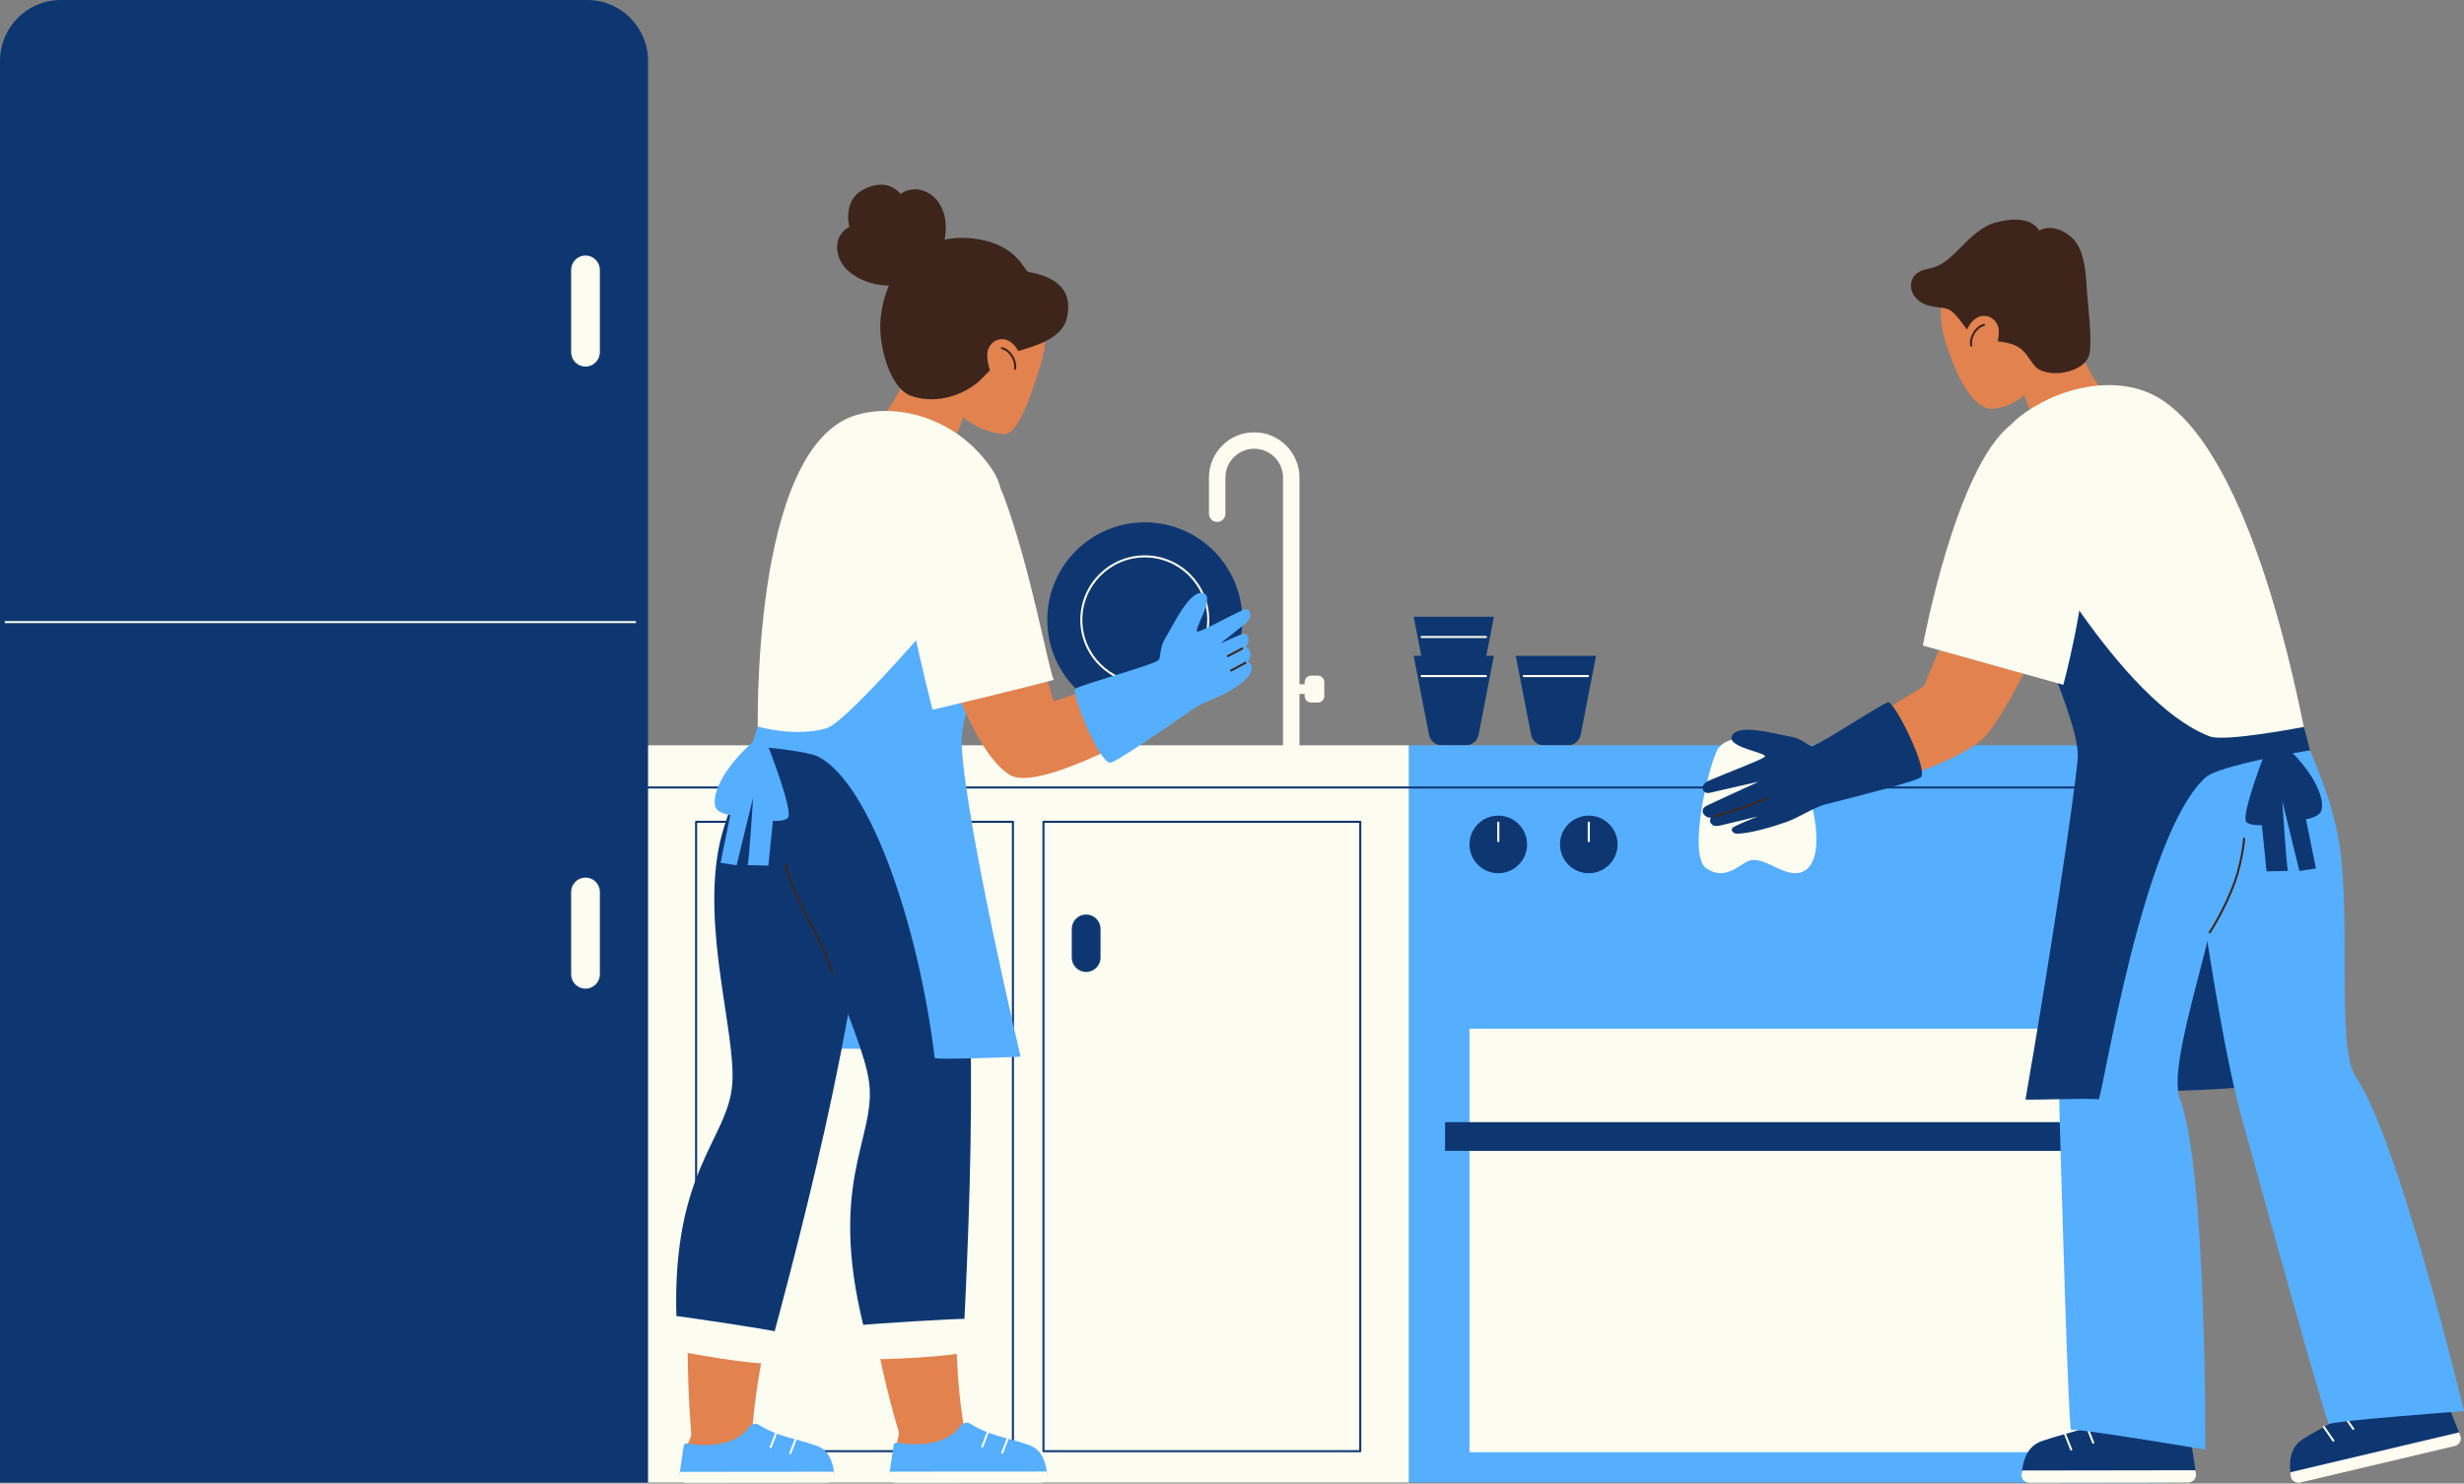
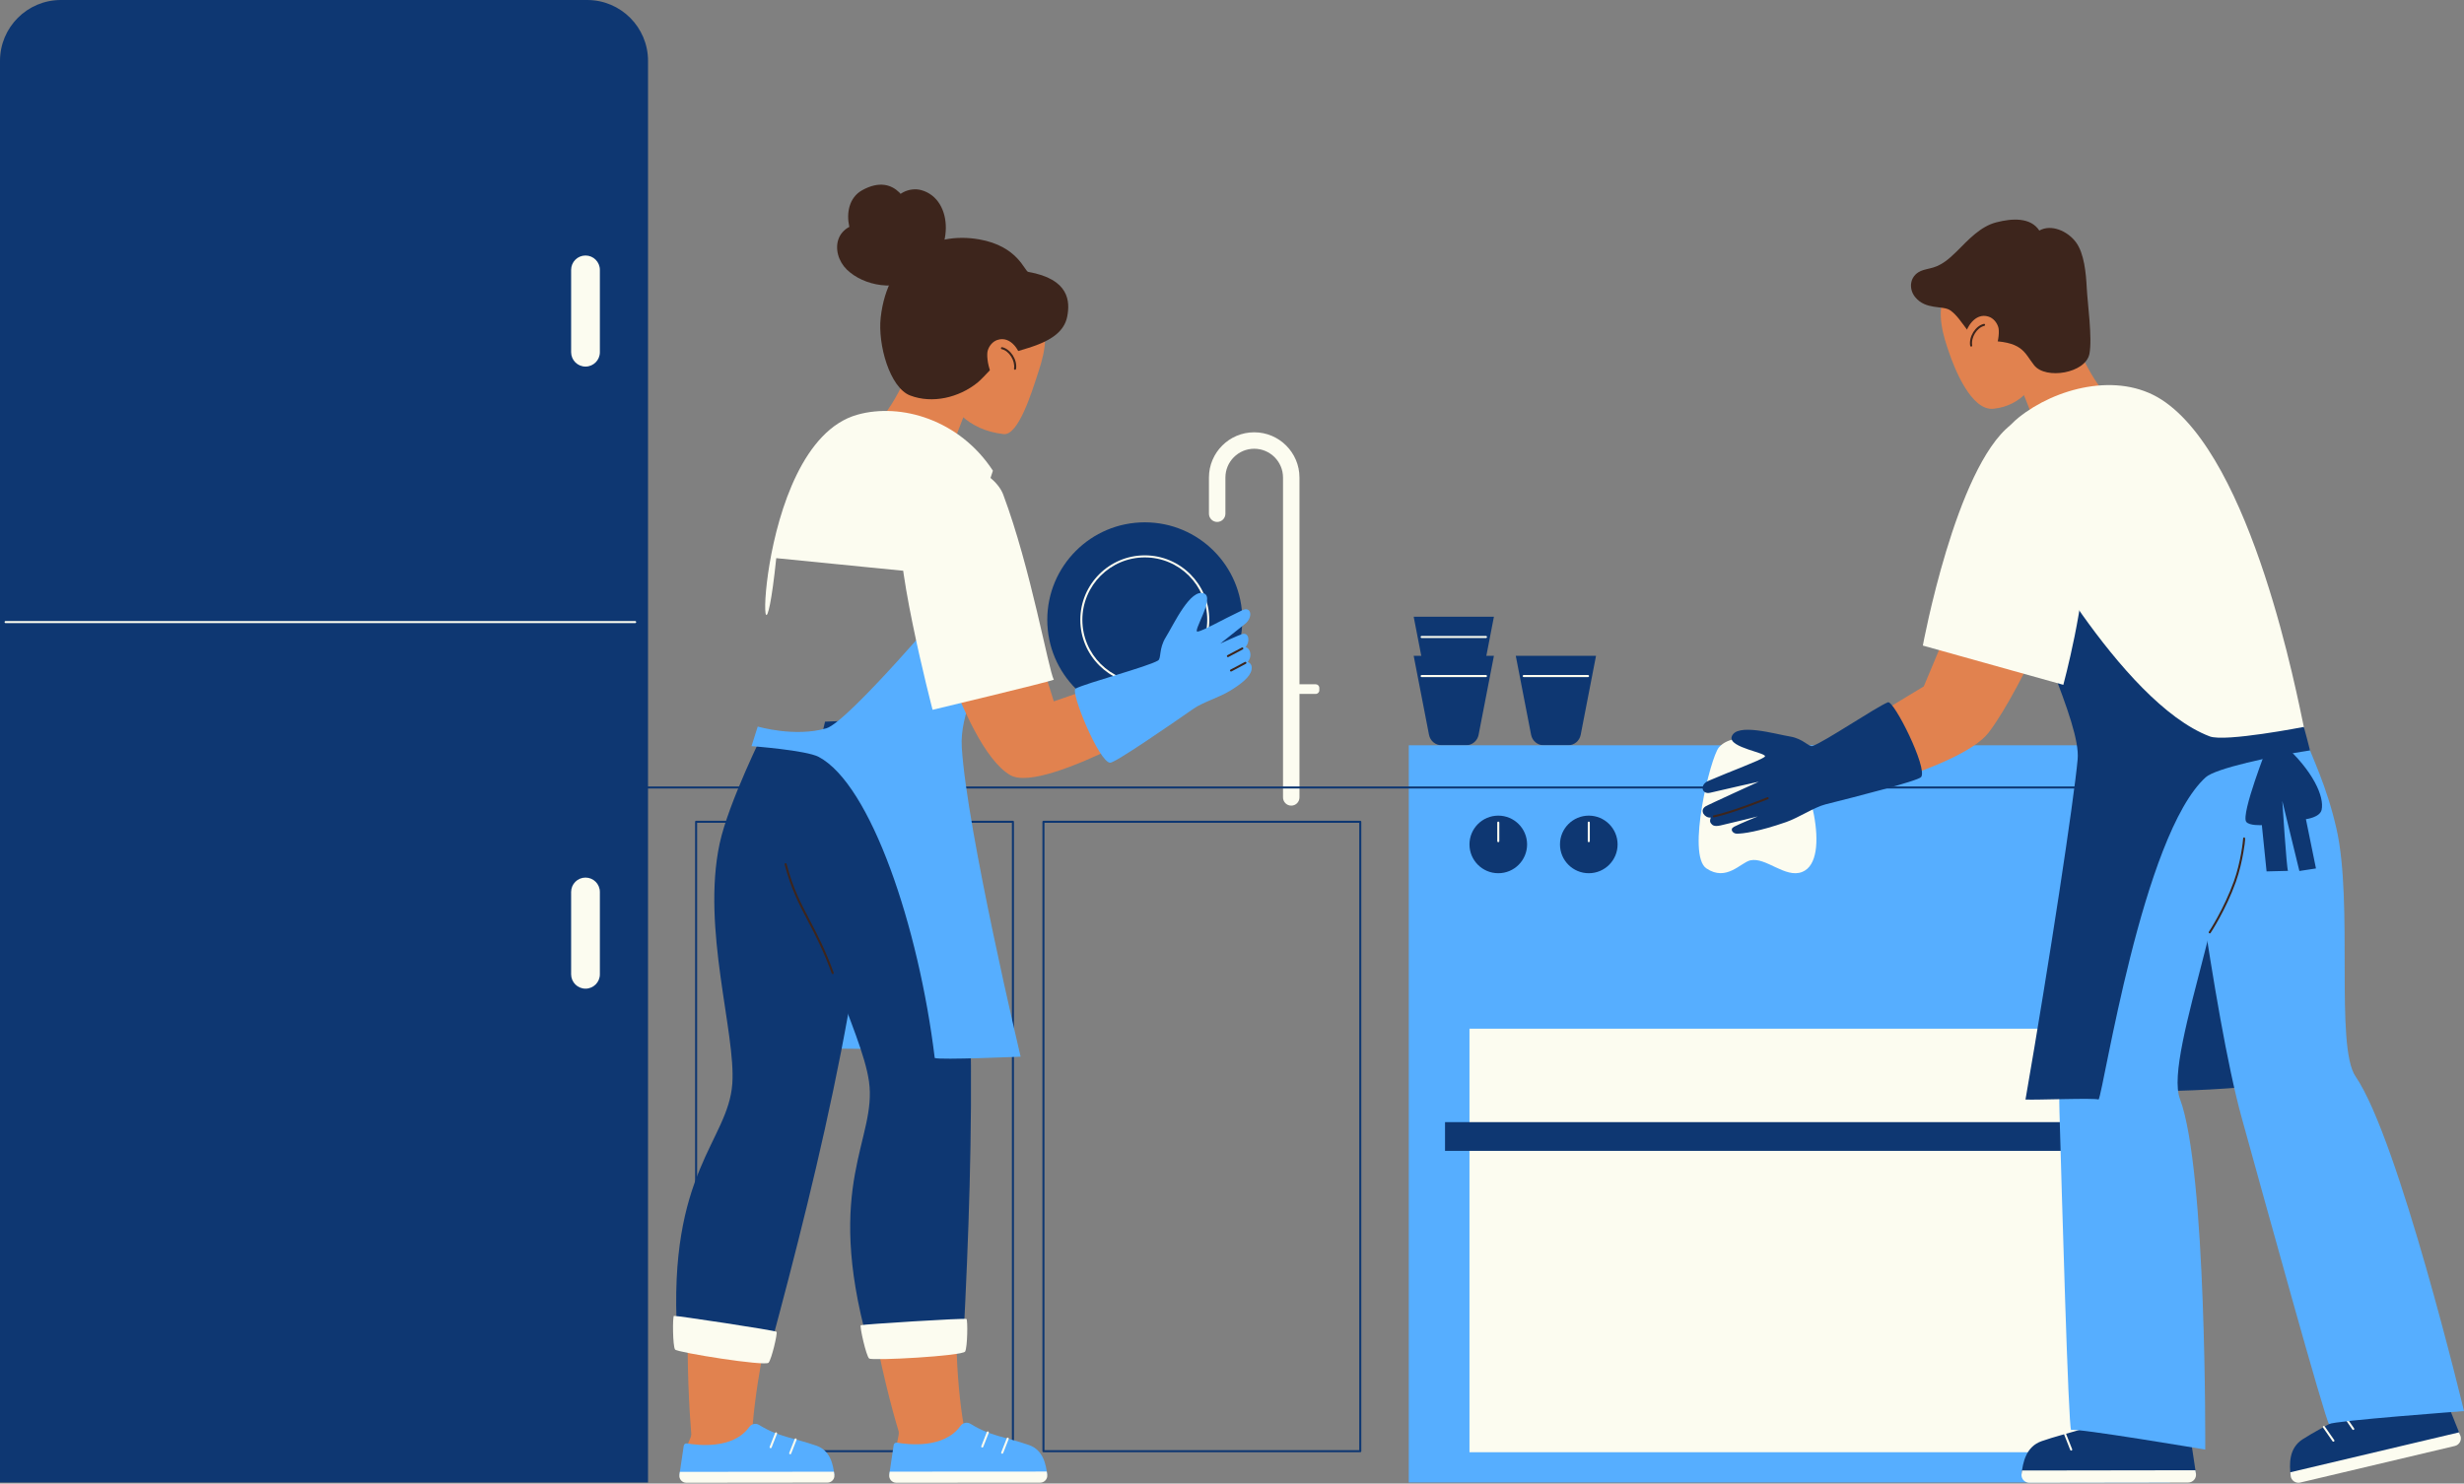
<svg xmlns="http://www.w3.org/2000/svg" fill="#000000" height="301.1" preserveAspectRatio="xMidYMid meet" version="1" viewBox="0.0 0.0 500.0 301.1" width="500" zoomAndPan="magnify">
  <rect x="0.0" y="0.0" width="500.0" height="301.1" fill="#808080" stroke="none" />
  <g>
    <g id="change1_1">
      <path d="M286.868,125.177h16.281l-3.111,16.039c-0.239,1.232-1.317,2.121-2.572,2.121h-4.916 c-1.254,0-2.333-0.889-2.572-2.121L286.868,125.177z" fill="#0e3772" />
    </g>
    <g id="change2_1">
      <path d="M301.531,129.493h-13.046c-0.115,0-0.209-0.093-0.209-0.209s0.093-0.209,0.209-0.209h13.046 c0.115,0,0.209,0.093,0.209,0.209S301.647,129.493,301.531,129.493z" fill="#fcfcf0" />
    </g>
    <g id="change1_2">
      <path d="M286.868,133.109h16.281l-3.111,16.039c-0.239,1.232-1.317,2.121-2.572,2.121h-4.916 c-1.254,0-2.333-0.889-2.572-2.121L286.868,133.109z" fill="#0e3772" />
    </g>
    <g id="change2_2">
      <path d="M301.531,137.425h-13.046c-0.115,0-0.209-0.093-0.209-0.209c0-0.115,0.093-0.209,0.209-0.209h13.046 c0.115,0,0.209,0.093,0.209,0.209C301.74,137.332,301.647,137.425,301.531,137.425z" fill="#fcfcf0" />
    </g>
    <g id="change1_3">
      <path d="M307.585,133.109h16.281l-3.111,16.039c-0.239,1.232-1.317,2.121-2.572,2.121h-4.916 c-1.254,0-2.333-0.889-2.572-2.121L307.585,133.109z" fill="#0e3772" />
    </g>
    <g id="change2_3">
      <path d="M322.248,137.425h-13.046c-0.115,0-0.209-0.093-0.209-0.209c0-0.115,0.093-0.209,0.209-0.209h13.046 c0.115,0,0.209,0.093,0.209,0.209C322.457,137.332,322.363,137.425,322.248,137.425z" fill="#fcfcf0" />
    </g>
    <g id="change2_4">
      <path d="M262.023,163.515c-0.922,0-1.67-0.748-1.67-1.67V96.926c0-3.223-2.622-5.845-5.845-5.845 c-3.223,0-5.845,2.622-5.845,5.845v7.34c0,0.922-0.748,1.67-1.67,1.67c-0.922,0-1.67-0.748-1.67-1.67v-7.34 c0-5.064,4.12-9.184,9.184-9.184c5.064,0,9.184,4.12,9.184,9.184v64.918C263.693,162.767,262.946,163.515,262.023,163.515z" fill="#fcfcf0" />
    </g>
    <g id="change2_5">
-       <path d="M264.742,141.279v-2.834c0-0.728,0.59-1.318,1.317-1.318h1.353c0.728,0,1.318,0.59,1.318,1.318v2.834 c0,0.728-0.59,1.318-1.318,1.318h-1.353C265.332,142.597,264.742,142.007,264.742,141.279" fill="#fcfcf0" />
-     </g>
+       </g>
    <g id="change2_6">
      <path d="M262.023,140.111v-0.498c0-0.404,0.327-0.731,0.731-0.731h4.231c0.404,0,0.731,0.327,0.731,0.731v0.498 c0,0.404-0.327,0.731-0.731,0.731h-4.231C262.35,140.842,262.023,140.515,262.023,140.111" fill="#fcfcf0" />
    </g>
    <g id="change3_1">
      <path d="M285.873 151.269H440.335V300.89H285.873z" fill="#56aeff" />
    </g>
    <g id="change2_7">
      <path d="M298.189 208.788H428.021V294.751H298.189z" fill="#fcfcf0" />
    </g>
    <g id="change1_4">
      <path d="M293.229 227.753H432.981V233.587H293.229z" fill="#0e3772" />
    </g>
    <g id="change1_5">
      <path d="M298.189,171.389c0-3.228,2.617-5.845,5.845-5.845c3.228,0,5.845,2.617,5.845,5.845 c0,3.228-2.617,5.845-5.845,5.845C300.806,177.234,298.189,174.617,298.189,171.389" fill="#0e3772" />
    </g>
    <g id="change2_8">
      <path d="M304.033,170.93c-0.115,0-0.209-0.093-0.209-0.209v-3.757c0-0.115,0.093-0.209,0.209-0.209 c0.115,0,0.209,0.093,0.209,0.209v3.757C304.242,170.836,304.149,170.93,304.033,170.93z" fill="#fcfcf0" />
    </g>
    <g id="change1_6">
      <path d="M316.555,171.389c0-3.228,2.617-5.845,5.845-5.845c3.228,0,5.845,2.617,5.845,5.845 c0,3.228-2.617,5.845-5.845,5.845C319.172,177.234,316.555,174.617,316.555,171.389" fill="#0e3772" />
    </g>
    <g id="change2_9">
      <path d="M322.399,170.93c-0.115,0-0.209-0.093-0.209-0.209v-3.757c0-0.115,0.093-0.209,0.209-0.209 c0.115,0,0.209,0.093,0.209,0.209v3.757C322.608,170.836,322.515,170.93,322.399,170.93z" fill="#fcfcf0" />
    </g>
    <g id="change2_10">
-       <path d="M131.411 151.269H285.873V300.89H131.411z" fill="#fcfcf0" />
-     </g>
+       </g>
    <g id="change1_7">
      <path d="M440.336,160.041H131.411c-0.115,0-0.209-0.093-0.209-0.209s0.093-0.209,0.209-0.209h308.925 c0.115,0,0.209,0.093,0.209,0.209S440.451,160.041,440.336,160.041z" fill="#0e3772" />
    </g>
    <g id="change1_8">
      <path d="M0,300.889V12.357C0,5.532,5.533,0,12.357,0h106.787c6.825,0,12.357,5.532,12.357,12.357v288.532H0z" fill="#0e3772" />
    </g>
    <g id="change2_11">
      <path d="M128.883,126.47H1.138c-0.115,0-0.209-0.093-0.209-0.209c0-0.115,0.093-0.209,0.209-0.209h127.745 c0.115,0,0.209,0.093,0.209,0.209C129.091,126.377,128.998,126.47,128.883,126.47z" fill="#fcfcf0" />
    </g>
    <g id="change2_12">
      <path d="M118.812,51.859L118.812,51.859c1.611,0,2.916,1.306,2.916,2.916v16.71c0,1.611-1.306,2.917-2.916,2.917 c-1.611,0-2.917-1.306-2.917-2.917l0-16.71C115.895,53.165,117.201,51.859,118.812,51.859" fill="#fcfcf0" />
    </g>
    <g id="change2_13">
      <path d="M118.812,178.12L118.812,178.12c1.611,0,2.916,1.306,2.916,2.917v16.71c0,1.611-1.306,2.916-2.916,2.916 c-1.611,0-2.917-1.306-2.917-2.916l0-16.71C115.895,179.426,117.201,178.12,118.812,178.12" fill="#fcfcf0" />
    </g>
    <g id="change1_9">
      <path d="M205.545,294.751h-64.29c-0.115,0-0.209-0.093-0.209-0.209V166.797c0-0.115,0.093-0.209,0.209-0.209h64.29 c0.115,0,0.209,0.093,0.209,0.209v127.745C205.754,294.657,205.661,294.751,205.545,294.751z M141.464,294.333h63.872V167.006 h-63.872V294.333z" fill="#0e3772" />
    </g>
    <g id="change1_10">
      <path d="M196.881,185.614L196.881,185.614c1.611,0,2.916,1.306,2.916,2.916v5.826c0,1.611-1.306,2.916-2.916,2.916 c-1.611,0-2.917-1.306-2.917-2.917v-5.826C193.964,186.92,195.27,185.614,196.881,185.614" fill="#0e3772" />
    </g>
    <g id="change1_11">
      <path d="M276.029,294.751h-64.29c-0.115,0-0.209-0.093-0.209-0.209V166.797c0-0.115,0.093-0.209,0.209-0.209h64.29 c0.115,0,0.209,0.093,0.209,0.209v127.745C276.238,294.657,276.145,294.751,276.029,294.751z M211.948,294.333h63.872V167.006 h-63.872V294.333z" fill="#0e3772" />
    </g>
    <g id="change1_12">
-       <path d="M220.404,185.614L220.404,185.614c-1.611,0-2.917,1.306-2.917,2.916v5.826c0,1.611,1.306,2.916,2.917,2.916 c1.611,0,2.917-1.306,2.917-2.917v-5.826C223.321,186.92,222.015,185.614,220.404,185.614" fill="#0e3772" />
-     </g>
+       </g>
    <g id="change4_1">
      <path d="M197.771,79.041c-0.435,1.081-4.569,10.896-6.251,16.812c-4.15-1.986-11.158-5.723-14.662-9.072 c4.489-3.29,8.612-13.18,10.307-19.342C187.786,68.184,197.227,78.306,197.771,79.041" fill="#e1824f" />
    </g>
    <g id="change3_2">
      <path d="M161.482,212.748c1.159,0,17.849,0.171,17.849,0.171l-7.77-23.078 C171.561,189.841,165.114,206.037,161.482,212.748" fill="#56aeff" />
    </g>
    <g id="change4_2">
      <path d="M181.963,293.504c-0.201-0.028,0.606-2.299,0.386-3.019c-2.667-8.728-9.802-36.936-6.209-51.871 c0.841-3.495,2.169-6.884,2.59-10.46c1.838-15.608-12.586-34.792-14.206-60.435c-0.626-9.904,23.24-18.137,24.79-10.492 c2.099,10.346,4.932,44.242,5.521,61.862c0.69,20.652-2.847,49.727,0.775,70.527C195.611,289.616,191.296,294.784,181.963,293.504" fill="#e1824f" />
    </g>
    <g id="change1_13">
      <path d="M190.749,145.524c8.118,38.445,6.765,86.785,4.775,125.82c-0.783-0.139-18.054,1.643-19.401,1.189 c-8.99-32.389,1.88-41.252,0.212-53.047c-1.477-10.446-13.017-30.025-13.054-48.029c-0.018-8.692,4.142-24.984,4.142-24.984 S190.866,145.456,190.749,145.524" fill="#0e3772" />
    </g>
    <g id="change2_14">
      <path d="M196.119,267.711c0.274,0.218,0.212,5.664-0.268,6.596c-0.469,0.909-18.873,1.922-19.482,1.419 c-0.601-0.497-1.954-6.5-1.704-6.75C174.838,268.801,195.826,267.478,196.119,267.711" fill="#fcfcf0" />
    </g>
    <g id="change3_3">
      <path d="M180.451,299.301l0.895-6.001c0.049-0.326,0.354-0.548,0.679-0.49c2.138,0.378,9.536,1.292,12.876-3.396 c0.465-0.653,1.348-0.85,2.03-0.429c4.058,2.507,6.904,2.591,11.858,4.3c2.918,1.007,3.468,3.964,3.717,6.049L180.451,299.301z" fill="#56aeff" />
    </g>
    <g id="change2_15">
      <path d="M212.506,299.333c0.101,0.851-0.57,1.597-1.426,1.597l-29.208,0.018c-0.878,0.001-1.551-0.78-1.421-1.648 l0.091-0.608l31.873-0.02C212.45,298.904,212.481,299.127,212.506,299.333" fill="#fcfcf0" />
    </g>
    <g id="change2_16">
      <path d="M203.369,295.055c-0.025,0-0.051-0.004-0.076-0.014c-0.107-0.042-0.16-0.163-0.118-0.271l1.122-2.858 c0.042-0.107,0.164-0.16,0.271-0.118c0.107,0.042,0.16,0.163,0.118,0.271l-1.122,2.858 C203.531,295.005,203.453,295.055,203.369,295.055z" fill="#fcfcf0" />
    </g>
    <g id="change2_17">
      <path d="M199.322,293.8c-0.025,0-0.051-0.004-0.076-0.014c-0.107-0.042-0.16-0.163-0.118-0.271l1.122-2.859 c0.042-0.107,0.164-0.16,0.271-0.118c0.107,0.042,0.16,0.163,0.118,0.271l-1.122,2.859C199.483,293.75,199.405,293.8,199.322,293.8 z" fill="#fcfcf0" />
    </g>
    <g id="change4_3">
      <path d="M139.28,293.884c-0.188-0.068,1.057-2.078,0.996-2.815c-0.75-8.92-2.361-39.218,4.177-52.793 c1.53-3.177,3.504-6.151,4.649-9.493c4.994-14.584-4.862-35.965-1.106-60.886c1.451-9.626,26.038-12.577,25.942-4.927 c-0.13,10.355-4.433,43.44-7.516,60.456c-3.615,19.944-13.088,48.862-13.921,69.555C152.5,292.982,147.963,297.044,139.28,293.884" fill="#e1824f" />
    </g>
    <g id="change1_14">
      <path d="M177.735,152.047c-0.177,38.542-11.484,84.609-21.474,121.624c-0.723-0.296-17.651-2.163-18.848-2.877 c-1.913-32.916,10.344-39.163,11.187-50.818c0.746-10.321-6.264-31.483-2.571-48.753c1.783-8.338,9.144-23.097,9.144-23.097 S177.862,152.006,177.735,152.047" fill="#0e3772" />
    </g>
    <g id="change2_18">
      <path d="M157.583,270.311c0.218,0.266-0.969,5.475-1.623,6.269c-0.638,0.775-18.493-2.065-18.973-2.674 c-0.473-0.601-0.528-6.636-0.236-6.825C136.954,266.95,157.35,270.027,157.583,270.311" fill="#fcfcf0" />
    </g>
    <g id="change3_4">
      <path d="M137.87,299.333l0.875-5.887c0.048-0.32,0.348-0.537,0.666-0.481c2.097,0.37,9.354,1.264,12.629-3.336 c0.456-0.64,1.322-0.835,1.991-0.421c3.982,2.458,6.773,2.539,11.633,4.213c2.863,0.986,3.403,3.887,3.648,5.932L137.87,299.333z" fill="#56aeff" />
    </g>
    <g id="change2_19">
      <path d="M169.313,299.352c0.1,0.835-0.558,1.566-1.399,1.567l-28.65,0.029c-0.861,0.001-1.521-0.764-1.394-1.616 l0.088-0.596l31.264-0.032C169.258,298.931,169.288,299.15,169.313,299.352" fill="#fcfcf0" />
    </g>
    <g id="change2_20">
      <path d="M160.349,295.164c-0.025,0-0.051-0.004-0.076-0.014c-0.107-0.042-0.16-0.163-0.118-0.271l1.1-2.804 c0.042-0.108,0.164-0.161,0.271-0.118c0.107,0.042,0.16,0.163,0.118,0.271l-1.1,2.804 C160.512,295.113,160.432,295.164,160.349,295.164z" fill="#fcfcf0" />
    </g>
    <g id="change2_21">
      <path d="M156.378,293.934c-0.025,0-0.051-0.004-0.076-0.014c-0.107-0.042-0.16-0.163-0.118-0.271l1.1-2.804 c0.042-0.108,0.164-0.161,0.271-0.118c0.107,0.042,0.16,0.163,0.118,0.271l-1.1,2.804 C156.54,293.884,156.461,293.934,156.378,293.934z" fill="#fcfcf0" />
    </g>
    <g id="change2_22">
-       <path d="M173.993,84.166c8.795-2.455,20.685,0.986,27.491,11.368c4.095,6.246,2.467,18.58-3.73,35.954 c-3.059,8.575-4.056,21.717-4.056,21.717l-39.909-3.965C153.789,149.24,152.126,90.27,173.993,84.166" fill="#fcfcf0" />
+       <path d="M173.993,84.166c8.795-2.455,20.685,0.986,27.491,11.368c-3.059,8.575-4.056,21.717-4.056,21.717l-39.909-3.965C153.789,149.24,152.126,90.27,173.993,84.166" fill="#fcfcf0" />
    </g>
    <g id="change3_5">
      <path d="M152.5,151.441l1.261-3.98c0,0,7.52,2.223,13.925,0.359c4.43-1.29,25.479-26.225,25.479-26.225 s8.358,9.132,8.724,9.425c-2.964,6.609-7.157,13.755-6.721,20.691c1.072,17.022,11.938,62.756,11.938,62.756 s-16.35,0.701-17.427,0.271c-3.237-26.587-12.952-55.5-23.545-61.115C163.565,152.26,152.5,151.441,152.5,151.441" fill="#56aeff" />
    </g>
    <g id="change4_4">
      <path d="M203.738,109.984l10.101,32.365l22.856-7.863l6.46,7.863c0,0-31.117,19.085-38.164,14.969 c-10.15-5.928-19.118-42.276-19.118-42.276L203.738,109.984z" fill="#e1824f" />
    </g>
    <g id="change2_23">
      <path d="M213.839,137.962c-1.094-2.07-4.661-22.635-10.271-37.601c-1.62-4.322-11.485-11.622-20.379,4.853 c-2.762,5.117,6.053,38.852,6.053,38.852S212.58,138.484,213.839,137.962" fill="#fcfcf0" />
    </g>
    <g id="change1_15">
      <path d="M252.093,125.802c0-10.929-8.86-19.788-19.788-19.788c-10.929,0-19.788,8.859-19.788,19.788 c0,10.929,8.86,19.788,19.788,19.788C243.233,145.59,252.093,136.731,252.093,125.802" fill="#0e3772" />
    </g>
    <g id="change2_24">
      <path d="M232.304,138.889c-7.216,0-13.086-5.871-13.086-13.087c0-7.216,5.87-13.086,13.086-13.086 c7.216,0,13.087,5.871,13.087,13.086C245.391,133.018,239.52,138.889,232.304,138.889z M232.304,113.133 c-6.985,0-12.668,5.683-12.668,12.669s5.683,12.669,12.668,12.669c6.986,0,12.669-5.683,12.669-12.669 S239.29,113.133,232.304,113.133z" fill="#fcfcf0" />
    </g>
    <g id="change3_6">
      <path d="M234.984,134.068c0.715-0.427,0.111-2.37,1.588-4.741c1.569-2.519,5.006-10.054,7.796-8.858 c2.191,0.939-2.519,7.932-1.321,7.723c1.184-0.206,4.674-2.255,9.046-4.339c1.853-0.882,2.2,1.471,0.576,2.757 c-2.631,2.084-5.034,4.006-5.034,4.006s3.937-1.798,4.459-1.935c1.487-0.388,1.541,1.832,0.631,2.623 c0.125,0.045,0.801,0.248,0.986,1.248c0.187,1.009-0.533,1.816-0.533,1.816s1.068,0.235,0.781,1.612 c-0.302,1.45-2.135,2.861-4.311,4.199c-2.267,1.394-5.541,2.334-7.46,3.667c-4.897,3.401-15.943,11.037-16.936,10.966 c-2.261-0.162-8.127-14.467-6.99-15.055C220.51,138.595,232.892,135.32,234.984,134.068" fill="#56aeff" />
    </g>
    <g id="change5_1">
      <path d="M249.174,133.375c-0.075,0-0.147-0.04-0.184-0.111c-0.054-0.102-0.015-0.228,0.086-0.282l2.918-1.549 c0.101-0.055,0.228-0.015,0.282,0.086c0.054,0.102,0.016,0.228-0.086,0.282l-2.918,1.549 C249.241,133.367,249.207,133.375,249.174,133.375z" fill="#3d251c" />
    </g>
    <g id="change5_2">
      <path d="M249.801,136.297c-0.075,0-0.147-0.04-0.184-0.111c-0.054-0.102-0.015-0.228,0.086-0.282l2.918-1.549 c0.101-0.055,0.228-0.015,0.282,0.086c0.054,0.102,0.015,0.228-0.086,0.282l-2.918,1.549 C249.868,136.289,249.834,136.297,249.801,136.297z" fill="#3d251c" />
    </g>
    <g id="change5_3">
      <path d="M168.974,197.697c-0.085,0-0.165-0.053-0.196-0.137c-1.694-4.65-3.357-7.809-4.824-10.596 c-1.84-3.497-3.43-6.517-4.737-11.507c-0.029-0.112,0.038-0.226,0.149-0.255c0.112-0.033,0.225,0.037,0.255,0.149 c1.295,4.944,2.875,7.944,4.703,11.418c1.473,2.799,3.143,5.972,4.847,10.648c0.04,0.108-0.016,0.228-0.125,0.267 C169.021,197.693,168.997,197.697,168.974,197.697z" fill="#3d251c" />
    </g>
    <g id="change3_7">
-       <path d="M155.703,151.04c0,0,5.272,13.367,4.211,14.904c-0.559,0.809-3.072,0.662-3.072,0.662 s-0.618,6.056-0.927,9.084c-1.401-0.035-2.802-0.069-4.203-0.104c0.27-0.432,1.116-13.733,1.116-13.733l-3.352,13.756l-3.257-0.497 l1.974-9.677c0,0-2.75-0.322-3.082-1.837c-0.561-2.558,1.634-7.626,7.596-12.956C153.101,150.772,155.703,151.04,155.703,151.04" fill="#56aeff" />
-     </g>
+       </g>
    <g id="change4_5">
      <path d="M210.488,76.169c0.962-2.939,2.718-7.937,0.581-12.354c-3.961-8.184-12.61-7.93-17.177-1.865 c-2.845,3.779-4.992,10.346-3.058,15.719c1.756,4.879,5.444,9.613,12.834,10.438C206.657,88.44,209.419,79.435,210.488,76.169" fill="#e1824f" />
    </g>
    <g id="change5_4">
      <path d="M184.689,80.269c4.509,1.722,9.905,0.436,13.657-2.6c1.383-1.12,4.026-4.37,5.517-5.342 c2.49-1.624,11.531-2.15,12.697-8.066c0.598-3.037,0.467-7.615-7.904-9.074c-0.769-0.134-2.076-5.227-9.963-6.603 c-9.524-1.66-18.576,3.43-19.98,15.863C178.092,69.936,180.563,78.693,184.689,80.269" fill="#3d251c" />
    </g>
    <g id="change4_6">
      <path d="M207.278,73.323c-0.172-1.977-2.125-5.266-4.902-4.319c-0.957,0.326-1.667,1.2-1.947,2.172 c-0.422,1.464,0.506,7.522,4.343,7.285C206.116,78.377,207.479,75.633,207.278,73.323" fill="#e1824f" />
    </g>
    <g id="change5_5">
      <path d="M205.972,75.056c-0.011,0-0.022-0.001-0.033-0.003c-0.114-0.018-0.191-0.125-0.173-0.239 c0.26-1.615-0.998-3.604-2.491-3.942c-0.113-0.025-0.183-0.137-0.157-0.25c0.025-0.113,0.135-0.185,0.249-0.157 c1.715,0.388,3.107,2.575,2.811,4.415C206.161,74.983,206.072,75.056,205.972,75.056z" fill="#3d251c" />
    </g>
    <g id="change5_6">
      <path d="M171.825,54.7c-1.667-1.628-2.479-4.234-1.597-6.391c0.882-2.157,3.666-3.458,5.738-2.39 c0.994,0.513,1.954,3.055,0.343,3.793c-3.505,1.605-6.688-8.135-1.37-11.094c7.099-3.951,9.77,3.605,9.64,4.402 c-0.46,2.828-4.059,1.542-3.469-1.288c0.507-2.431,3.462-3.811,5.855-3.141c6.637,1.857,6.74,12.865-0.408,17.607 C181.996,59.225,175.301,58.097,171.825,54.7" fill="#3d251c" />
    </g>
    <g id="change1_16">
      <path d="M450.96,184.29c2.655,12.152,6.138,24.122,10.416,35.802c-8.615,0.909-17.277,1.378-25.94,1.405 C439.192,208.986,443.857,196.748,450.96,184.29" fill="#0e3772" />
    </g>
    <g id="change1_17">
      <path d="M445.604,299.079l-1.002-6.624c-0.055-0.36-0.393-0.604-0.752-0.54c-2.36,0.423-10.525,1.449-14.224-3.719 c-0.515-0.72-1.49-0.936-2.242-0.469c-4.474,2.778-7.616,2.877-13.082,4.775c-3.219,1.118-3.819,4.385-4.089,6.687L445.604,299.079 z" fill="#0e3772" />
    </g>
    <g id="change2_25">
      <path d="M410.215,299.189c-0.11,0.939,0.632,1.761,1.578,1.76l32.246-0.048c0.969-0.002,1.71-0.865,1.565-1.823 l-0.102-0.671l-35.189,0.052C410.275,298.714,410.241,298.961,410.215,299.189" fill="#fcfcf0" />
    </g>
    <g id="change2_26">
      <path d="M420.291,294.423c-0.083,0-0.162-0.05-0.194-0.132l-1.245-3.153c-0.042-0.107,0.01-0.228,0.117-0.271 c0.108-0.044,0.228,0.01,0.271,0.117l1.245,3.153c0.042,0.107-0.01,0.228-0.117,0.271 C420.342,294.418,420.316,294.423,420.291,294.423z" fill="#fcfcf0" />
    </g>
    <g id="change2_27">
-       <path d="M424.757,293.028c-0.083,0-0.162-0.05-0.194-0.132l-1.245-3.153c-0.042-0.107,0.01-0.228,0.117-0.271 c0.108-0.043,0.229,0.01,0.271,0.117l1.245,3.153c0.042,0.107-0.01,0.228-0.117,0.271 C424.808,293.023,424.782,293.028,424.757,293.028z" fill="#fcfcf0" />
-     </g>
+       </g>
    <g id="change3_8">
      <path d="M453.305,154.512c2.18,21.315-14.391,59.389-10.95,68.513c5.462,14.484,5.137,71.189,5.137,71.189 s-26.173-4.413-27.22-3.979c-0.565-0.792-1.87-47.705-2.359-64.536c-0.647-22.292,5.6-71.83,5.17-73.429 C425.274,152.546,451.501,154.286,453.305,154.512" fill="#56aeff" />
    </g>
    <g id="change1_18">
      <path d="M499.251,291.348l-2.491-6.219c-0.136-0.338-0.521-0.498-0.855-0.354c-2.2,0.951-9.914,3.819-14.697-0.365 c-0.665-0.583-1.664-0.57-2.289,0.056c-3.721,3.728-6.756,4.543-11.643,7.642c-2.878,1.826-2.714,5.143-2.451,7.445 L499.251,291.348z" fill="#0e3772" />
    </g>
    <g id="change2_28">
      <path d="M464.826,299.553c0.108,0.939,1.018,1.57,1.939,1.352l31.38-7.425c0.943-0.223,1.466-1.233,1.106-2.132 l-0.253-0.63l-34.243,8.103C464.776,299.078,464.8,299.326,464.826,299.553" fill="#fcfcf0" />
    </g>
    <g id="change2_29">
      <path d="M473.496,292.613c-0.066,0-0.131-0.031-0.172-0.09l-1.934-2.784c-0.066-0.095-0.042-0.225,0.053-0.291 c0.095-0.065,0.225-0.042,0.291,0.053l1.934,2.784c0.066,0.095,0.042,0.225-0.053,0.291 C473.579,292.601,473.537,292.613,473.496,292.613z" fill="#fcfcf0" />
    </g>
    <g id="change2_30">
      <path d="M477.525,290.233c-0.066,0-0.131-0.031-0.172-0.09l-1.934-2.784c-0.066-0.095-0.042-0.225,0.053-0.291 c0.095-0.065,0.224-0.042,0.291,0.053l1.934,2.784c0.066,0.095,0.042,0.225-0.053,0.291 C477.607,290.221,477.566,290.233,477.525,290.233z" fill="#fcfcf0" />
    </g>
    <g id="change3_9">
      <path d="M467.49,149.05c1.707,4.78,4.596,10.246,6.619,19.096c3.49,15.265-0.314,44.221,3.898,50.355 C486.77,231.262,500,286.402,500,286.402s-26.47,1.966-27.383,2.638c-0.737-0.634-13.212-45.877-17.707-62.104 c-5.953-21.492-11.719-71.088-12.519-72.538C444.586,154.141,465.683,149.261,467.49,149.05" fill="#56aeff" />
    </g>
    <g id="change4_7">
      <path d="M395.493,71.508c-0.989-2.929-2.794-7.911-0.698-12.349c3.884-8.221,12.535-8.049,17.159-2.028 c2.881,3.753,5.09,10.298,3.206,15.69c-1.709,4.896-4.741,9.557-10.662,10.142C400.001,83.408,396.592,74.765,395.493,71.508" fill="#e1824f" />
    </g>
    <g id="change4_8">
      <path d="M408.236,74.261c0.445,1.077,4.672,10.852,6.41,16.752c4.131-2.025,11.104-5.828,14.575-9.211 c-4.52-3.247-8.737-13.098-10.489-19.243C418.117,63.309,408.772,73.52,408.236,74.261" fill="#e1824f" />
    </g>
    <g id="change2_31">
      <path d="M406.148,107.895c-1.009-6.171-4.546-16.701,3.469-23.143c7.432-5.974,20.074-9.376,28.98-3.658 c18.529,11.897,27.657,60.784,28.904,66.446c0.688,3.124-38.099,14.138-39.48,8.974 C425.352,146.536,407.939,118.848,406.148,107.895" fill="#fcfcf0" />
    </g>
    <g id="change1_19">
      <path d="M410.227,105.116c0,0,19.955,37.432,38.18,44.348c3.127,1.187,19.094-1.924,19.094-1.924 s1.29,4.764,1.255,4.767c-7.905,1.196-19.185,3.653-21.167,5.452c-12.847,11.662-20.702,63.723-21.736,65.408 c-0.781-0.369-12.764,0.124-14.835,0c4.833-27.793,9.85-60.876,10.586-69.079c0.658-7.332-9.62-27.092-15.456-46.193 C407.666,107.31,410.227,105.116,410.227,105.116" fill="#0e3772" />
    </g>
    <g id="change5_7">
      <path d="M448.407,189.444c-0.04,0-0.08-0.011-0.116-0.035c-0.096-0.064-0.122-0.194-0.058-0.289 c0.03-0.045,3.043-4.597,5.074-10.252c1.403-3.906,1.857-8.223,1.872-8.642c-0.01-0.044-0.006-0.092,0.015-0.136 c0.047-0.1,0.167-0.15,0.271-0.107c0.115,0.047,0.271,0.112-0.249,3.089c-0.266,1.524-0.745,3.791-1.516,5.936 c-2.05,5.705-5.089,10.297-5.12,10.342C448.54,189.411,448.474,189.444,448.407,189.444z" fill="#3d251c" />
    </g>
    <g id="change1_20">
      <path d="M460.156,151.376c0,0-5.452,13.82-4.354,15.41c0.578,0.837,3.177,0.684,3.177,0.684 s0.639,6.262,0.958,9.393c1.448-0.036,2.897-0.072,4.345-0.108c-0.279-0.447-1.154-14.198-1.154-14.198l3.466,14.222l3.367-0.514 l-2.041-10.006c0,0,2.843-0.333,3.186-1.899c0.58-2.645-1.689-7.885-7.853-13.396C462.846,151.099,460.156,151.376,460.156,151.376" fill="#0e3772" />
    </g>
    <g id="change2_32">
      <path d="M362.876,153.046c-3.049-2.66-11.063-4.896-14.087-1.331c-1.699,2.002-6.574,21.785-2.528,24.535 c4.066,2.763,6.972-1.189,8.918-1.629c3.155-0.714,7.101,3.704,10.518,2.356C371.895,174.529,366.807,156.476,362.876,153.046" fill="#fcfcf0" />
    </g>
    <g id="change4_9">
      <path d="M403.482,108.038L390.38,139.31l-22.011,13.335l-1.047,10.488c0,0,30.413-6.796,36.242-14.481 c7.103-9.366,17.228-33.897,17.228-33.897L403.482,108.038z" fill="#e1824f" />
    </g>
    <g id="change1_21">
      <path d="M367.815,151.4c-0.792,0.257-1.859-1.474-4.617-1.922c-2.929-0.475-10.866-2.84-11.799,0.048 c-0.733,2.268,7.632,3.318,6.686,4.084c-0.934,0.756-6.95,2.945-11.395,4.869c-1.883,0.815-1.356,2.828,0.351,2.418 c3.265-0.784,9.854-2.238,9.854-2.238s-10.393,4.726-10.838,5.03c-1.27,0.864-0.084,2.406,1.111,2.24 c-0.048,0.124-0.348,0.793,0.046,1.21c0.21,0.223,0.456,0.718,1.887,0.404c1.416-0.311,7.596-1.839,7.596-1.839 s-3.568,1.446-4.816,2.097c-0.988,0.516-0.208,1.401,0.533,1.407c1.281,0.01,4.425-0.41,10.021-2.351 c2.515-0.872,5.746-3.033,8.012-3.602c5.782-1.452,18.799-4.753,19.398-5.547c1.365-1.81-5.554-15.636-6.746-15.166 C380.743,143.473,370.133,150.648,367.815,151.4" fill="#0e3772" />
    </g>
    <g id="change5_8">
      <path d="M347.786,165.905c-0.096,0-0.183-0.067-0.204-0.166c-0.024-0.113,0.048-0.224,0.161-0.247 c3.805-0.802,10.803-3.649,10.874-3.677c0.105-0.044,0.229,0.007,0.272,0.115c0.044,0.106-0.008,0.228-0.115,0.272 c-0.071,0.029-7.103,2.889-10.945,3.699C347.815,165.903,347.8,165.905,347.786,165.905z" fill="#3d251c" />
    </g>
    <g id="change2_33">
      <path d="M390.187,131.028c0,0,6.651-36.075,17.835-44.78c6.826-5.313,14.83,7.6,15.125,24.806 c0.186,10.847-4.451,27.939-4.451,27.939L390.187,131.028z" fill="#fcfcf0" />
    </g>
    <g id="change5_9">
      <path d="M402.77,69.176c-3.202,0-4.311-4.283-7.004-6.176c-1.525-1.072-4.958-0.013-7.151-2.716 c-1.428-1.761-1.124-4.627,1.678-5.475c1.925-0.583,3.28-0.303,6.715-3.733c2.435-2.433,4.86-5.115,8.07-5.945 c3.211-0.83,6.958-1.068,8.748,1.664c2.393-1.361,5.714,0.076,7.42,2.359c1.705,2.283,2.055,6.384,2.203,9.326 c0.152,3.01,1.156,10.132,0.546,13.318c-0.762,3.976-8.883,5.288-11.216,2.345C410.689,71.508,410.517,69.176,402.77,69.176" fill="#3d251c" />
    </g>
    <g id="change4_10">
      <path d="M398.676,68.632c0.154-1.979,2.075-5.286,4.861-4.365c0.96,0.317,1.678,1.184,1.967,2.153 c0.436,1.46-0.435,7.527-4.274,7.326C399.885,73.676,398.495,70.945,398.676,68.632" fill="#e1824f" />
    </g>
    <g id="change5_10">
      <path d="M399.996,70.353c-0.099,0-0.188-0.072-0.205-0.174c-0.314-1.838,1.058-4.038,2.769-4.442 c0.117-0.03,0.225,0.043,0.251,0.155c0.026,0.113-0.043,0.225-0.155,0.251c-1.491,0.352-2.729,2.353-2.453,3.966 c0.019,0.113-0.057,0.221-0.171,0.241C400.02,70.352,400.008,70.353,399.996,70.353z" fill="#3d251c" />
    </g>
  </g>
</svg>